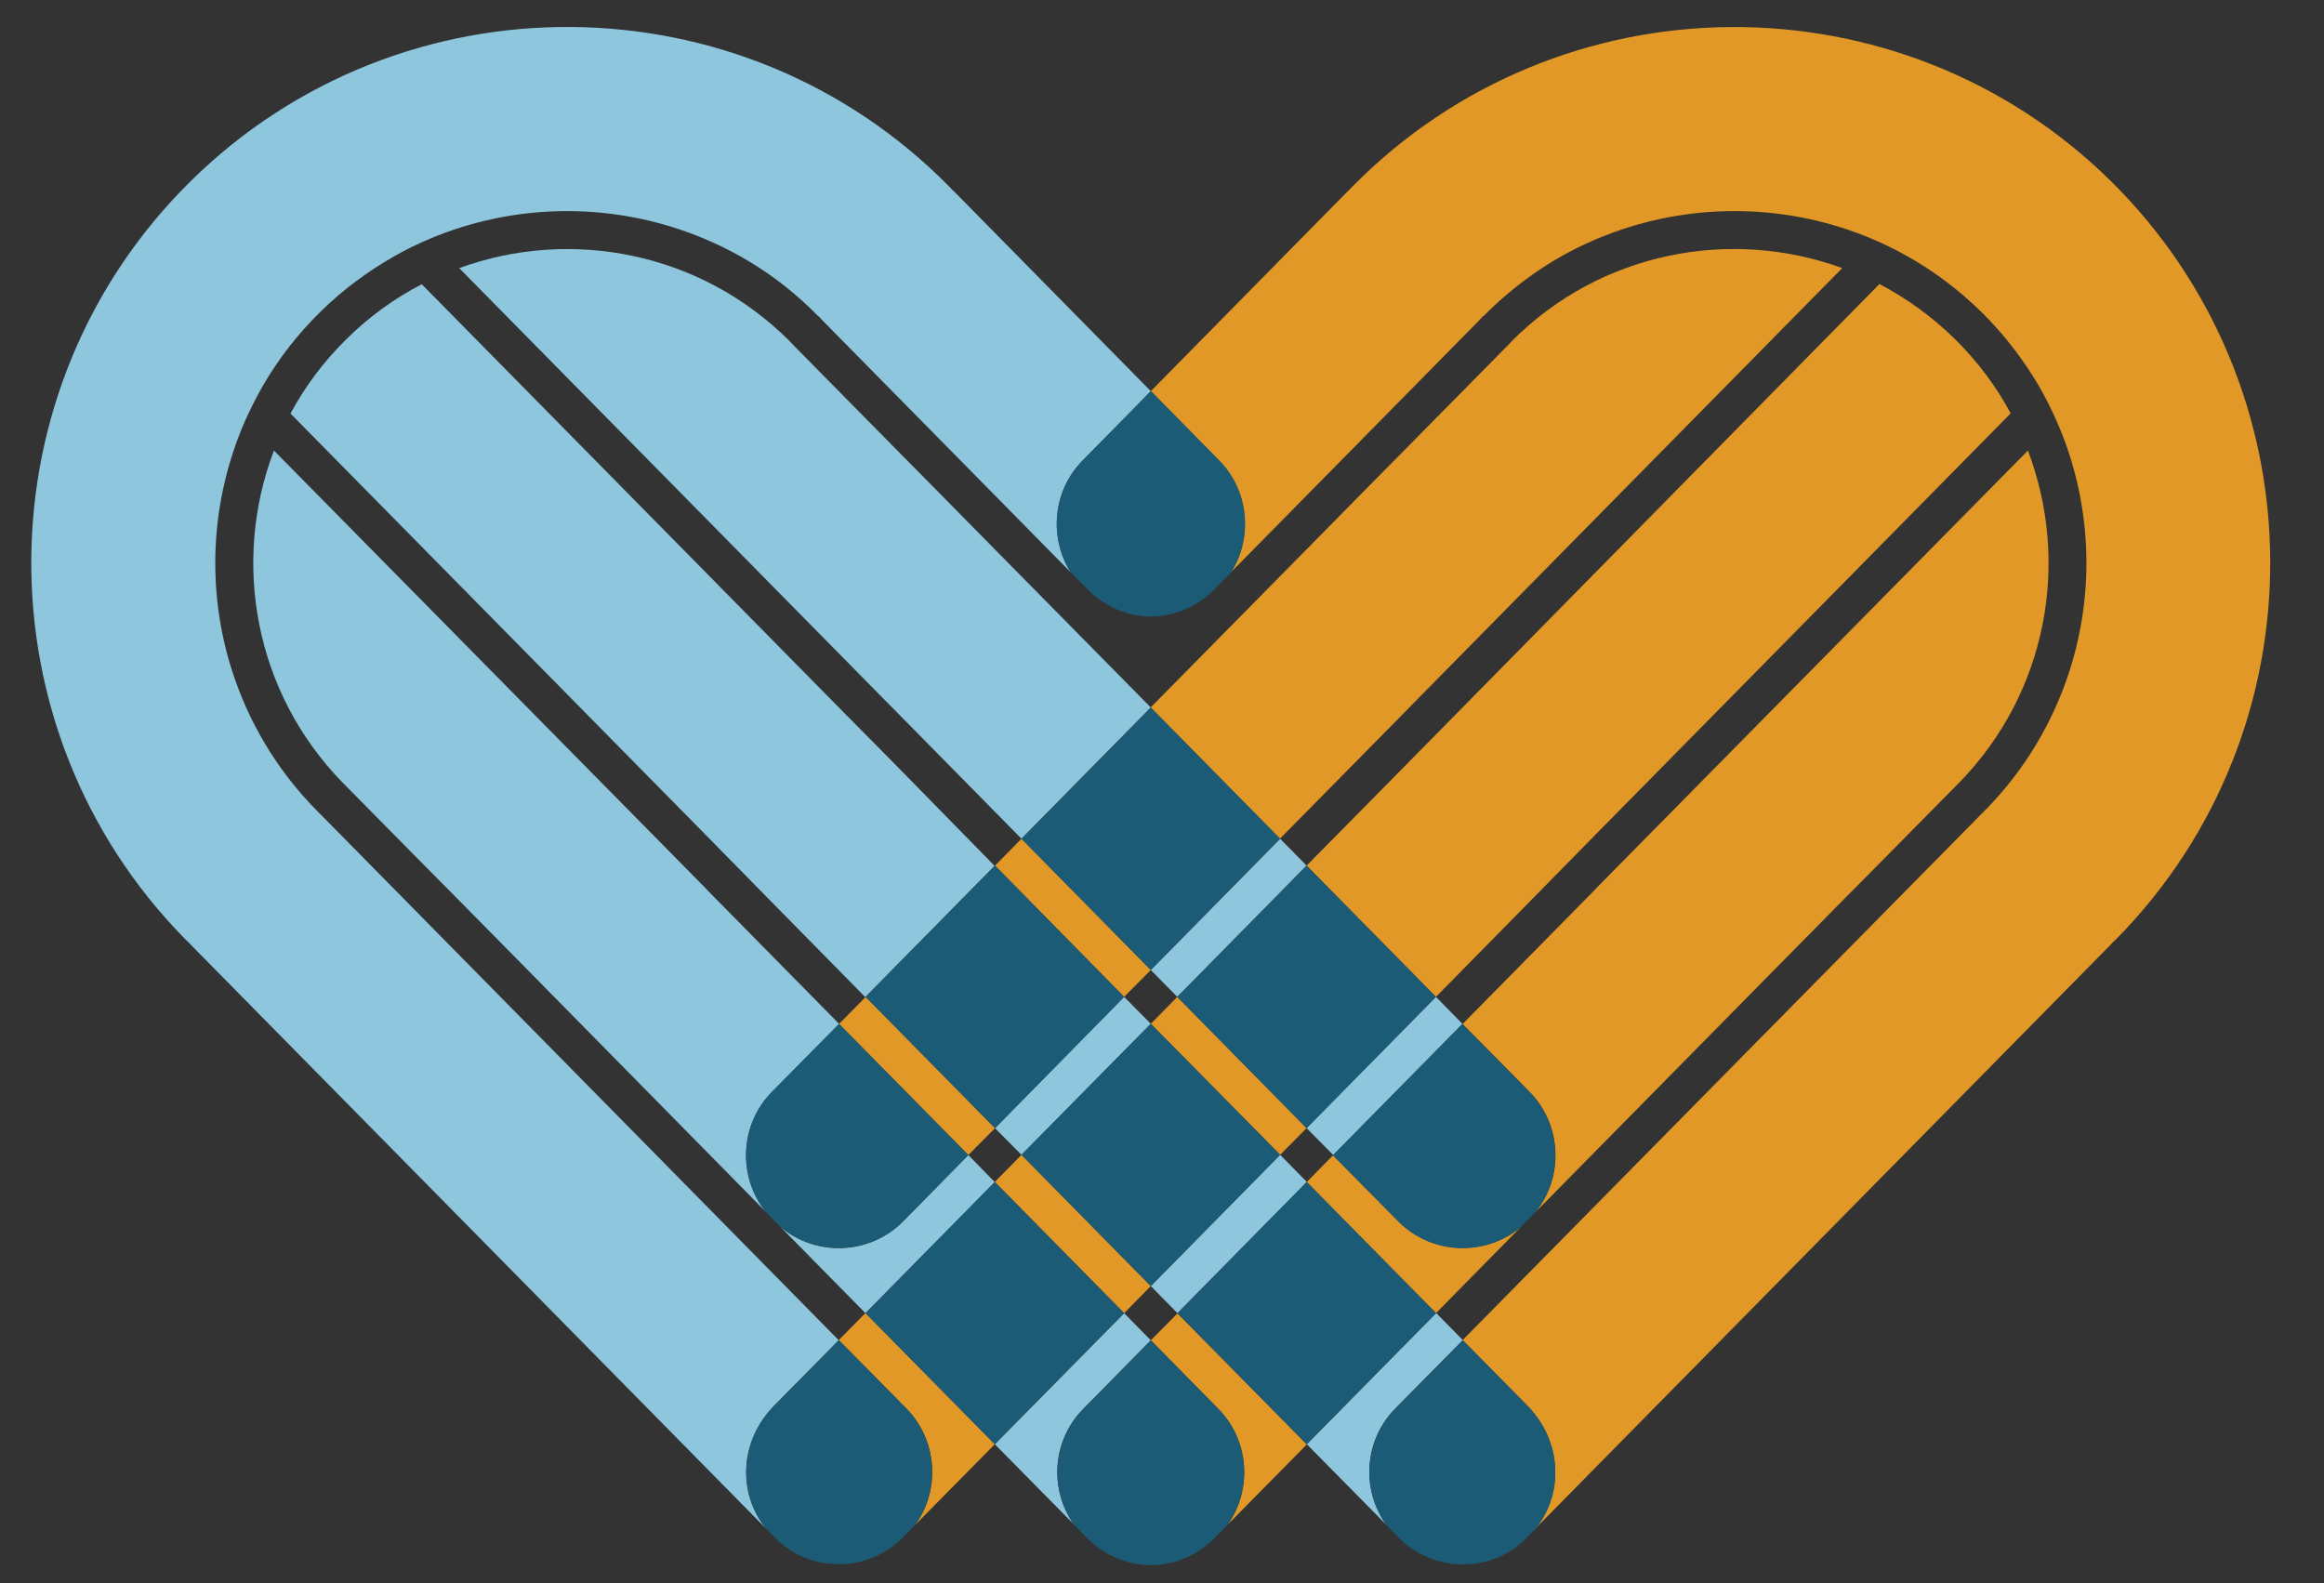
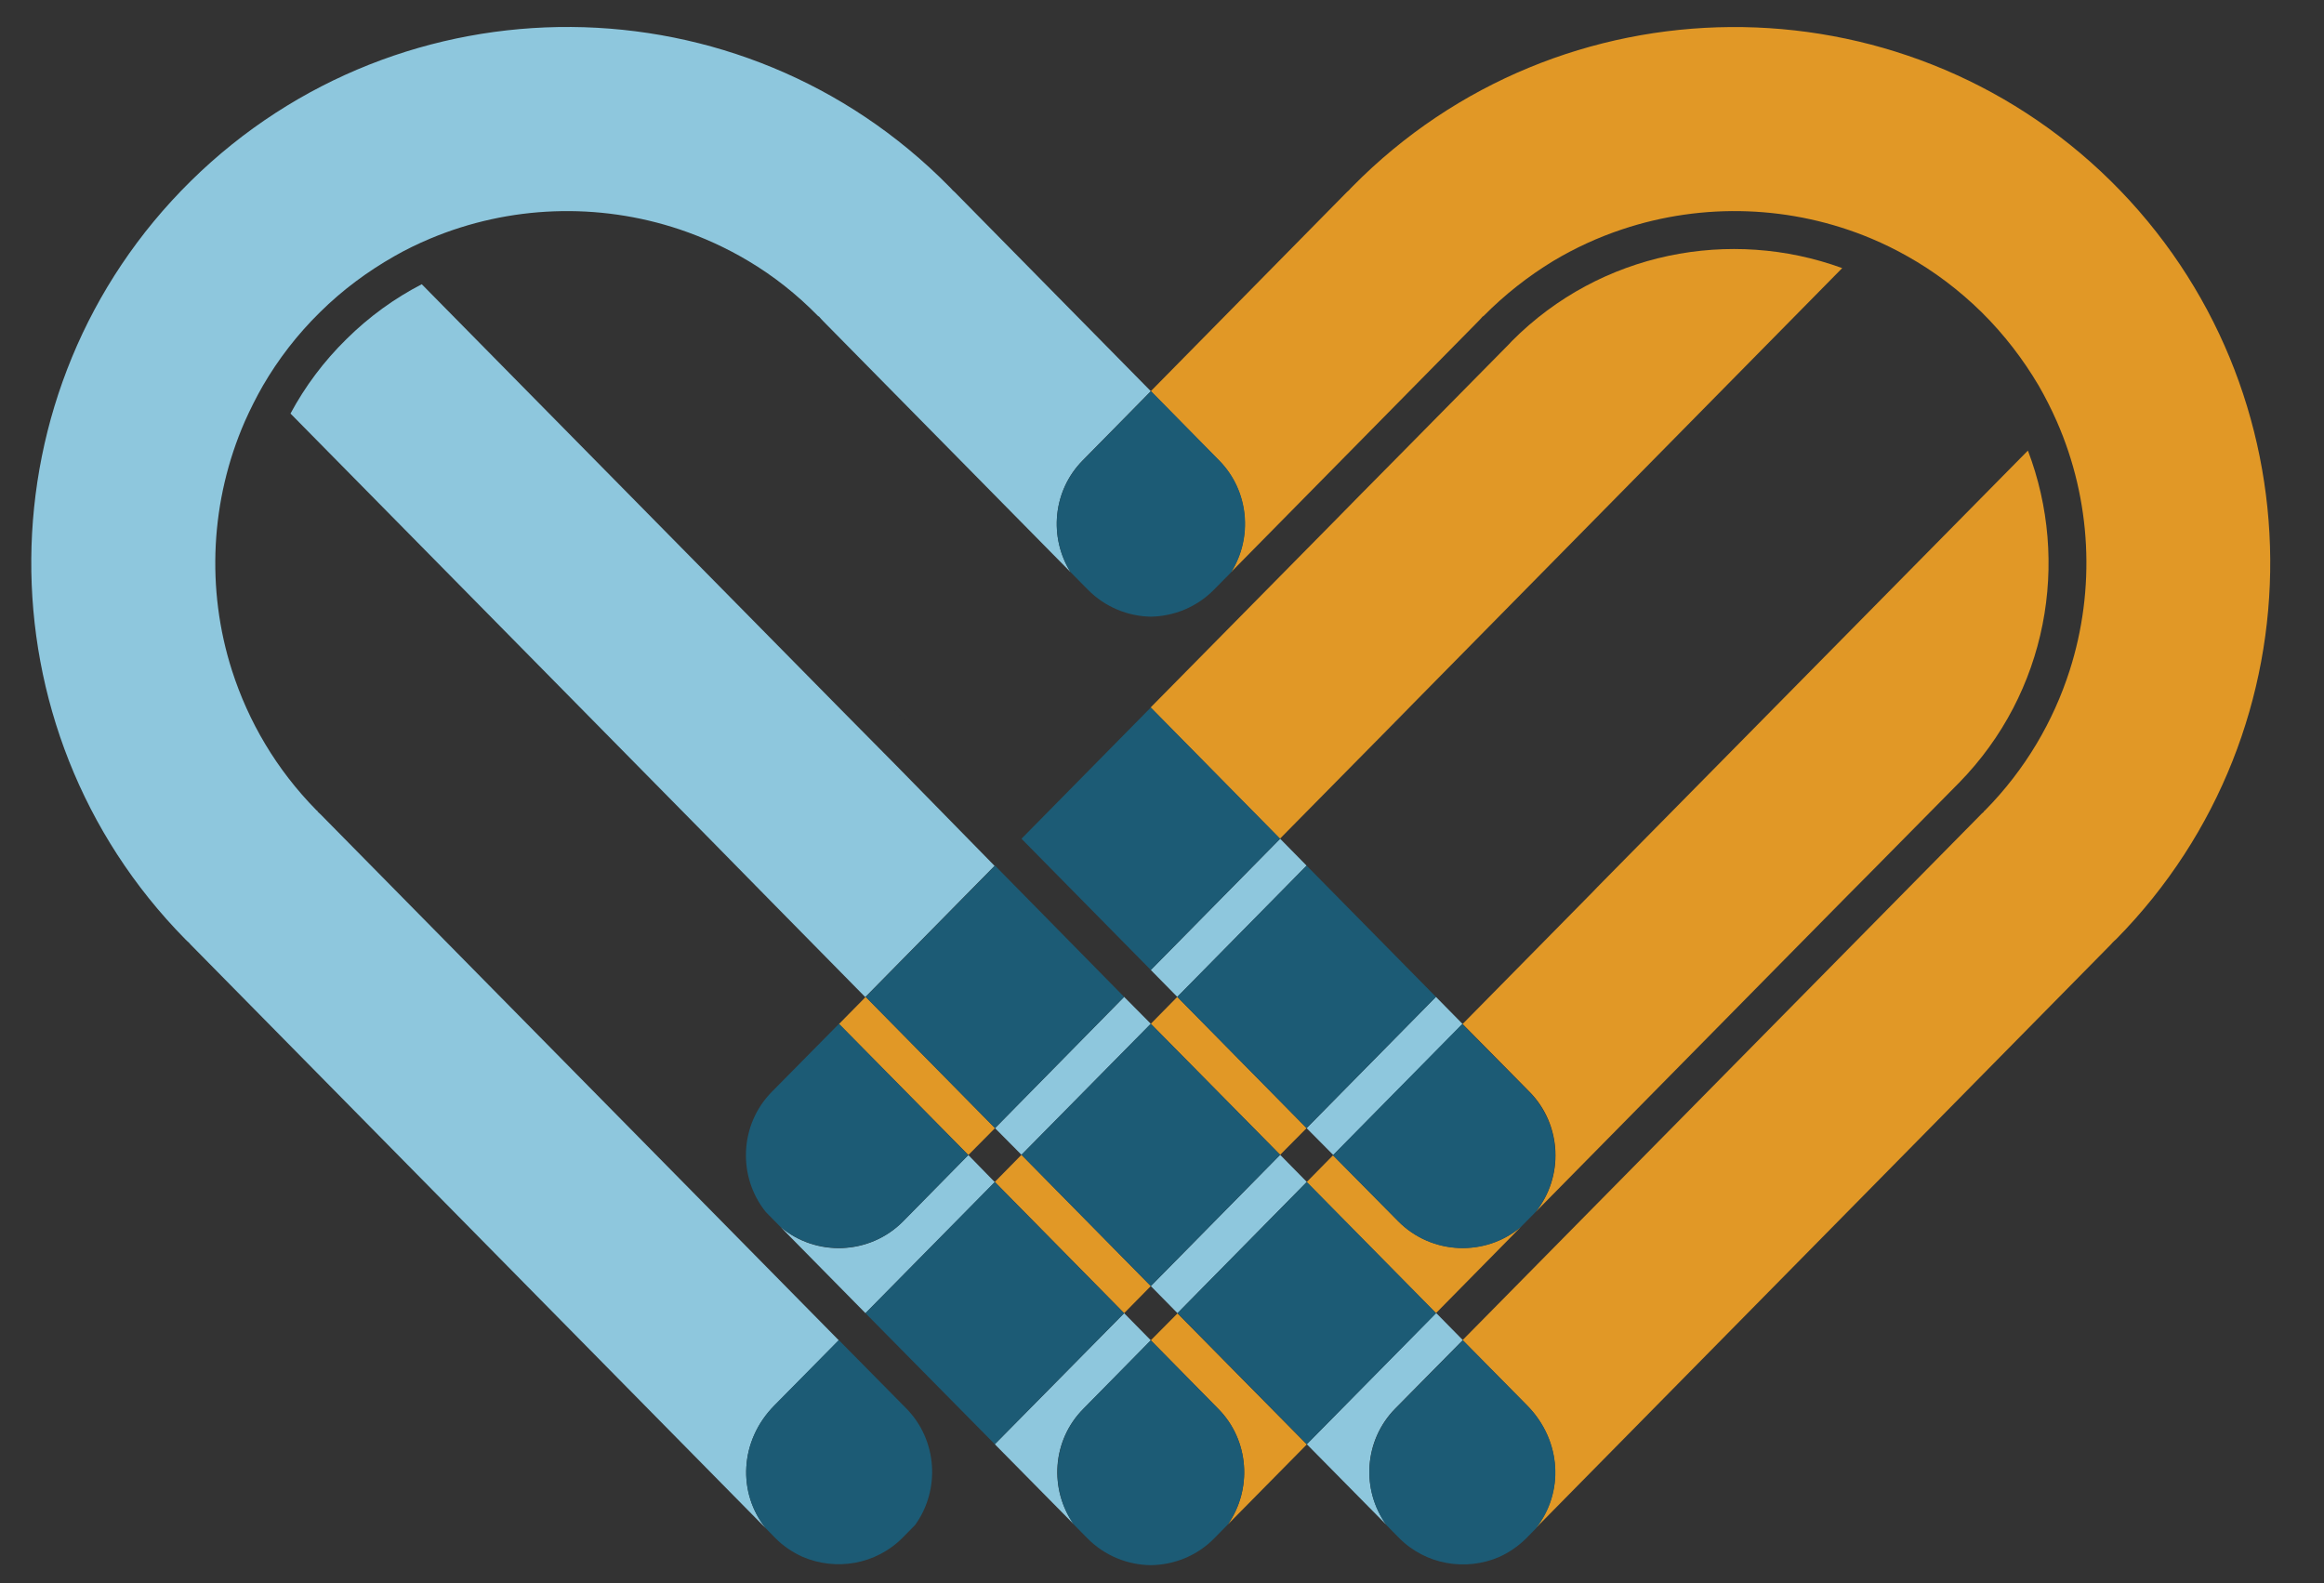
<svg xmlns="http://www.w3.org/2000/svg" version="1.1" id="Layer_1" x="0px" y="0px" viewBox="0 0 108 73.57" style="enable-background:new 0 0 108 73.57;" xml:space="preserve">
  <rect x="0" y="0" width="108" height="73.57" fill="#333333" stroke="none" />
  <style type="text/css">
	.st0{fill:none;}
	.st1{fill:#8EC7DD;}
	.st2{fill:#FFFFFF;}
	.st3{fill:#E19826;}
	.st4{fill:#1C5B75;}
</style>
  <polygon class="st0" points="54.71,46.33 53.48,45.08 52.24,46.33 53.48,47.58 " />
  <path class="st0" d="M56.5,27.45c-0.83,0.82-1.93,1.22-3.02,1.2c-1.09,0.02-2.19-0.38-3.02-1.2l-0.1-0.1  c-0.24-0.23-0.44-0.49-0.6-0.76L38.27,14.94c-0.08-0.08-0.15-0.16-0.22-0.24c-0.01,0-0.01,0-0.02,0c-0.01-0.01-0.01-0.01-0.02-0.02  c-0.99-1-2.08-1.85-3.23-2.55c-1.02-0.61-2.09-1.1-3.2-1.47c-3.77-1.26-7.9-1.12-11.59,0.43c-0.57,0.24-1.12,0.51-1.67,0.82  c-1.23,0.69-2.39,1.56-3.45,2.6c-1.05,1.04-1.93,2.19-2.65,3.41c-0.31,0.54-0.59,1.09-0.84,1.66c-1.61,3.66-1.81,7.8-0.6,11.58  c0.76,2.37,2.06,4.6,3.92,6.49c0.02,0.02,0.04,0.04,0.07,0.06l-0.01,0.01c0.07,0.06,0.14,0.12,0.2,0.19l24.02,24.38l1.24-1.26  l-3.95-4.01c-0.08-0.07-0.16-0.14-0.24-0.22l-0.1-0.1c-0.12-0.12-0.22-0.24-0.32-0.36L24.04,44.6l-2.9-2.94l-1.23-1.24l-3.92-3.97  l-0.07-0.07c-4.11-4.2-5.17-10.27-3.2-15.44l18.65,18.93l1.34,1.36l0.21,0.22l6.05,6.14l1.24-1.26l-4.39-4.46l-2.97-3.02l2.92,2.96  l-2.67-2.71l-19.6-19.89c0.67-1.25,1.54-2.42,2.6-3.46c1.06-1.04,2.24-1.89,3.5-2.55L39.2,33.1l2.67,2.71l-2.92-2.96l2.85,2.89  l4.43,4.49l1.24-1.25L41.58,33l-0.25-0.25l-1.34-1.36L21.34,12.46c5.18-1.89,11.22-0.76,15.35,3.39l0.13,0.14l5.11,5.18l1.77,1.79  l1.13,1.15l8.65,8.77l8.65-8.77l1.13-1.15l1.77-1.79l5.11-5.18l0.13-0.14c4.14-4.14,10.17-5.28,15.35-3.39L66.97,31.39l-1.34,1.36  l-0.4,0.41l-5.74,5.82l1.24,1.25l4.43-4.49L68,32.85l-2.92,2.96l2.67-2.71l19.6-19.89c1.26,0.65,2.44,1.5,3.5,2.55  c1.06,1.04,1.93,2.21,2.6,3.46l-19.6,19.89l-2.67,2.71l2.92-2.96l-2.97,3.02l-4.39,4.46l1.24,1.26l6.05-6.14l0.21-0.22l1.34-1.36  l18.65-18.93c1.97,5.17,0.91,11.24-3.2,15.44l-0.07,0.07l-3.92,3.97l-1.23,1.24l-2.9,2.94L71.36,56.33  c-0.1,0.13-0.21,0.25-0.32,0.36l-0.1,0.1c-0.08,0.08-0.16,0.15-0.24,0.22l-3.95,4.01l1.24,1.26l24.02-24.38  c0.07-0.07,0.13-0.13,0.2-0.19l-0.01-0.01c0.02-0.02,0.04-0.04,0.07-0.06c1.86-1.89,3.16-4.12,3.92-6.49c1.21-3.78,1-7.92-0.6-11.58  c-0.25-0.56-0.53-1.12-0.84-1.66c-0.71-1.22-1.59-2.37-2.65-3.41c-1.05-1.04-2.22-1.9-3.45-2.6c-0.54-0.31-1.1-0.58-1.67-0.82  c-3.69-1.55-7.82-1.69-11.59-0.43c-1.1,0.37-2.18,0.86-3.2,1.47c-1.16,0.69-2.24,1.54-3.23,2.55c-0.01,0.01-0.01,0.01-0.02,0.02  c-0.01,0-0.01,0-0.02,0c-0.07,0.08-0.14,0.16-0.22,0.24L57.21,26.59c-0.17,0.27-0.37,0.53-0.6,0.76L56.5,27.45z" />
  <polygon points="41.54,32.96 41.58,33 43.1,34.54 " />
  <g>
    <path class="st1" d="M35.99,65.32l2.99-3.03L14.96,37.91c-0.07-0.07-0.13-0.13-0.2-0.19l0.01-0.01c-0.02-0.02-0.04-0.04-0.07-0.06   c-1.86-1.89-3.16-4.12-3.92-6.49c-1.21-3.78-1-7.92,0.6-11.58c0.25-0.56,0.53-1.12,0.84-1.66c0.71-1.22,1.59-2.37,2.65-3.41   c1.05-1.04,2.22-1.9,3.45-2.6c0.54-0.31,1.1-0.58,1.67-0.82c3.69-1.55,7.82-1.69,11.59-0.43c1.1,0.37,2.18,0.86,3.2,1.47   c1.16,0.69,2.24,1.54,3.23,2.55c0.01,0.01,0.01,0.01,0.02,0.02c0.01,0,0.01,0,0.02,0c0.07,0.08,0.14,0.16,0.22,0.24l11.48,11.65   c-1.01-1.61-0.83-3.78,0.56-5.19l3.17-3.22l-9.11-9.25c-0.03-0.03-0.07-0.06-0.1-0.09c-0.05-0.06-0.11-0.12-0.16-0.17   c-9.64-9.79-25.45-9.9-35.24-0.26s-9.9,25.45-0.26,35.24c0.06,0.06,0.11,0.11,0.17,0.16c0.03,0.03,0.06,0.07,0.09,0.1l26.72,27.12   C34.27,69.39,34.36,66.96,35.99,65.32z" />
-     <path class="st1" d="M44.83,24.11l-1.13-1.15l-1.77-1.79l-5.11-5.18l-0.13-0.14c-4.14-4.14-10.17-5.28-15.35-3.39l18.65,18.93   l1.34,1.36L41.58,33l-0.04-0.04l1.55,1.58L41.58,33l5.89,5.98l6.01-6.1L44.83,24.11z" />
    <polygon class="st1" points="54.71,46.33 60.72,40.23 59.49,38.98 53.48,45.08  " />
    <polygon class="st1" points="61.96,53.68 67.97,47.59 66.73,46.33 60.72,52.43  " />
    <polygon class="st1" points="52.24,46.33 46.24,52.43 47.47,53.67 53.48,47.58  " />
    <path class="st1" d="M64.84,65.46l3.14-3.18l-1.24-1.26l-6.01,6.1l3.7,3.75C63.25,69.24,63.38,66.94,64.84,65.46z" />
    <path class="st1" d="M41.81,35.74l-2.85-2.89l2.92,2.96L39.2,33.1l-19.6-19.89c-1.26,0.65-2.44,1.5-3.5,2.55   c-1.06,1.04-1.93,2.21-2.6,3.46l19.6,19.89l2.67,2.71l-2.92-2.96l2.97,3.02l4.39,4.46l6.01-6.1L41.81,35.74z" />
    <polygon class="st1" points="53.48,59.77 54.72,61.03 60.73,54.93 59.49,53.67  " />
    <path class="st1" d="M41.97,56.76c-1.55,1.57-4.05,1.66-5.7,0.26l3.95,4.01l6.01-6.09L45,53.68L41.97,56.76z" />
    <path class="st1" d="M50.34,65.48l3.14-3.19l-1.24-1.26l-6.01,6.09l3.67,3.72C48.75,69.21,48.89,66.94,50.34,65.48z" />
-     <path class="st1" d="M35.88,50.75l3.12-3.16l-6.05-6.14l-0.21-0.22l-1.34-1.36L12.73,20.94c-1.97,5.17-0.91,11.24,3.2,15.44   l0.07,0.07l3.92,3.97l1.23,1.24l2.9,2.94L35.6,56.33C34.28,54.7,34.37,52.28,35.88,50.75z" />
  </g>
  <polygon class="st2" points="63.86,34.54 65.22,33.16 65.41,32.96 " />
  <g>
    <path class="st3" d="M98.09,8.41C88.3-1.23,72.49-1.11,62.85,8.67c-0.06,0.06-0.11,0.11-0.16,0.17c-0.03,0.03-0.07,0.06-0.1,0.09   l-9.11,9.25l3.17,3.22c1.39,1.41,1.57,3.58,0.56,5.19l11.48-11.65c0.08-0.08,0.15-0.16,0.22-0.24c0.01,0,0.01,0,0.02,0   c0.01-0.01,0.01-0.01,0.02-0.02c0.99-1,2.08-1.85,3.23-2.55c1.02-0.61,2.09-1.1,3.2-1.47c3.77-1.26,7.9-1.12,11.59,0.43   c0.57,0.24,1.12,0.51,1.67,0.82c1.23,0.69,2.39,1.56,3.45,2.6c1.05,1.04,1.93,2.19,2.65,3.41c0.31,0.54,0.59,1.09,0.84,1.66   c1.61,3.66,1.81,7.8,0.6,11.58c-0.76,2.37-2.06,4.6-3.92,6.49c-0.02,0.02-0.04,0.04-0.07,0.06l0.01,0.01   c-0.07,0.06-0.14,0.12-0.2,0.19L67.97,62.28l2.99,3.03c1.63,1.65,1.72,4.08,0.4,5.72l26.72-27.12c0.03-0.03,0.06-0.07,0.09-0.1   c0.06-0.06,0.11-0.11,0.17-0.16C107.99,33.86,107.87,18.06,98.09,8.41z" />
-     <polygon class="st3" points="53.48,45.08 47.47,38.98 46.24,40.23 52.24,46.33  " />
    <path class="st3" d="M65.22,33.16l-1.37,1.39l1.55-1.58L65.22,33.16l0.4-0.41l1.34-1.36l18.65-18.93   c-5.18-1.89-11.22-0.76-15.35,3.39l-0.13,0.14l-5.11,5.18l-1.77,1.79l-1.13,1.15l-8.65,8.77l6.01,6.1L65.22,33.16z" />
    <polygon class="st3" points="46.24,52.43 40.23,46.33 38.99,47.59 45,53.68  " />
    <polygon class="st3" points="47.47,53.67 46.23,54.93 52.24,61.03 53.48,59.77  " />
-     <path class="st3" d="M71.12,41.87l2.97-3.02l-2.92,2.96l2.67-2.71l19.6-19.89c-0.67-1.25-1.54-2.42-2.6-3.46   c-1.06-1.04-2.24-1.89-3.5-2.55L67.75,33.1l-2.67,2.71L68,32.85l-2.85,2.89l-4.43,4.49l6.01,6.1L71.12,41.87z" />
-     <path class="st3" d="M38.98,62.28l3.14,3.18c1.45,1.48,1.59,3.78,0.41,5.41l3.7-3.75l-6.01-6.1L38.98,62.28z" />
    <polygon class="st3" points="53.48,47.58 59.49,53.67 60.72,52.43 54.71,46.33  " />
    <path class="st3" d="M53.48,62.29l3.14,3.19c1.44,1.46,1.58,3.74,0.44,5.37l3.67-3.72l-6.01-6.09L53.48,62.29z" />
    <path class="st3" d="M71.36,56.33L82.92,44.6l2.9-2.94l1.23-1.24l3.92-3.97l0.07-0.07c4.11-4.2,5.17-10.27,3.2-15.44L75.57,39.87   l-1.34,1.36l-0.21,0.22l-6.05,6.14l3.12,3.16C72.59,52.28,72.68,54.7,71.36,56.33z" />
    <path class="st3" d="M64.98,56.76l-3.03-3.07l-1.23,1.25l6.01,6.09l3.95-4.01C69.03,58.41,66.53,58.32,64.98,56.76z" />
  </g>
  <g>
    <path class="st4" d="M49.75,26.59l0.81,0.82c0.8,0.81,1.86,1.23,2.92,1.25c1.06-0.02,2.12-0.43,2.93-1.25l0.81-0.82   c1.01-1.61,0.83-3.78-0.56-5.19l-3.17-3.22l-3.17,3.22C48.92,22.81,48.74,24.97,49.75,26.59z" />
    <path class="st4" d="M70.97,65.32l-2.99-3.03l-3.14,3.18c-1.45,1.48-1.59,3.78-0.41,5.41l0.57,0.58c1.25,1.27,3.12,1.57,4.67,0.9   c0.46-0.21,0.89-0.5,1.27-0.88l0.43-0.44C72.69,69.39,72.59,66.96,70.97,65.32z" />
    <polygon class="st4" points="59.49,38.98 53.48,32.88 47.47,38.98 53.48,45.08  " />
    <polygon class="st4" points="52.24,46.33 46.24,40.23 40.23,46.33 46.24,52.43  " />
    <path class="st4" d="M41.97,56.76L45,53.68l-6.01-6.1l-3.12,3.16c-1.51,1.53-1.6,3.95-0.28,5.59l0.67,0.68   C37.92,58.41,40.43,58.32,41.97,56.76z" />
    <path class="st4" d="M42.12,65.46l-3.14-3.18l-2.99,3.03c-1.63,1.65-1.72,4.08-0.4,5.72l0.43,0.44c0.37,0.38,0.81,0.67,1.27,0.88   c1.55,0.67,3.42,0.37,4.67-0.9l0.57-0.58C43.7,69.24,43.57,66.94,42.12,65.46z" />
    <polygon class="st4" points="60.72,52.43 66.73,46.33 60.72,40.23 54.71,46.33  " />
    <polygon class="st4" points="47.47,53.67 53.48,59.77 59.49,53.67 53.48,47.58  " />
    <polygon class="st4" points="46.23,54.93 40.22,61.03 46.23,67.12 52.24,61.03  " />
    <path class="st4" d="M64.98,56.76c1.55,1.57,4.05,1.66,5.7,0.26l0.67-0.68c1.32-1.64,1.23-4.05-0.28-5.59l-3.12-3.16l-6.01,6.1   L64.98,56.76z" />
    <polygon class="st4" points="60.73,54.93 54.72,61.03 60.73,67.12 66.74,61.03  " />
    <path class="st4" d="M56.62,65.48l-3.14-3.19l-3.14,3.19c-1.44,1.46-1.58,3.74-0.44,5.37l0.63,0.64c0.81,0.82,1.88,1.24,2.95,1.25   c1.07-0.01,2.15-0.43,2.95-1.25l0.63-0.64C58.2,69.21,58.06,66.94,56.62,65.48z" />
  </g>
</svg>